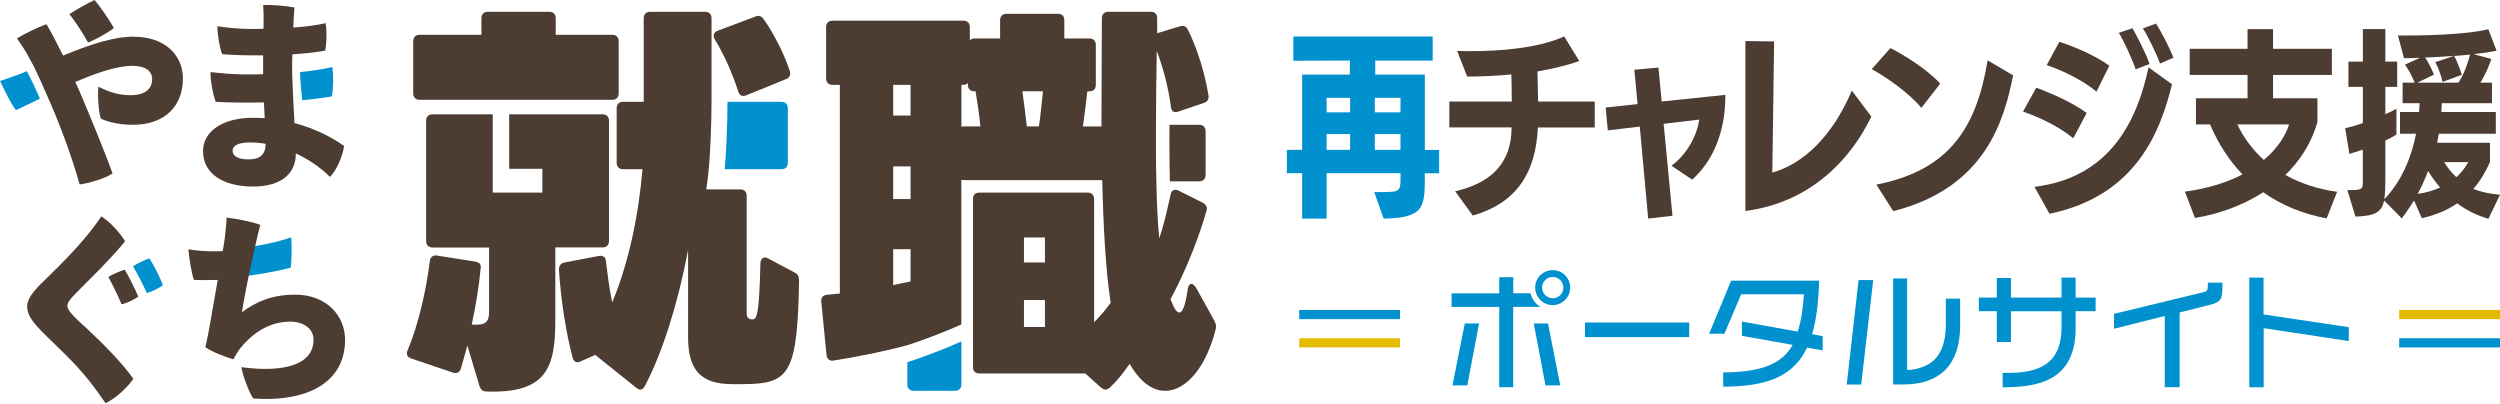
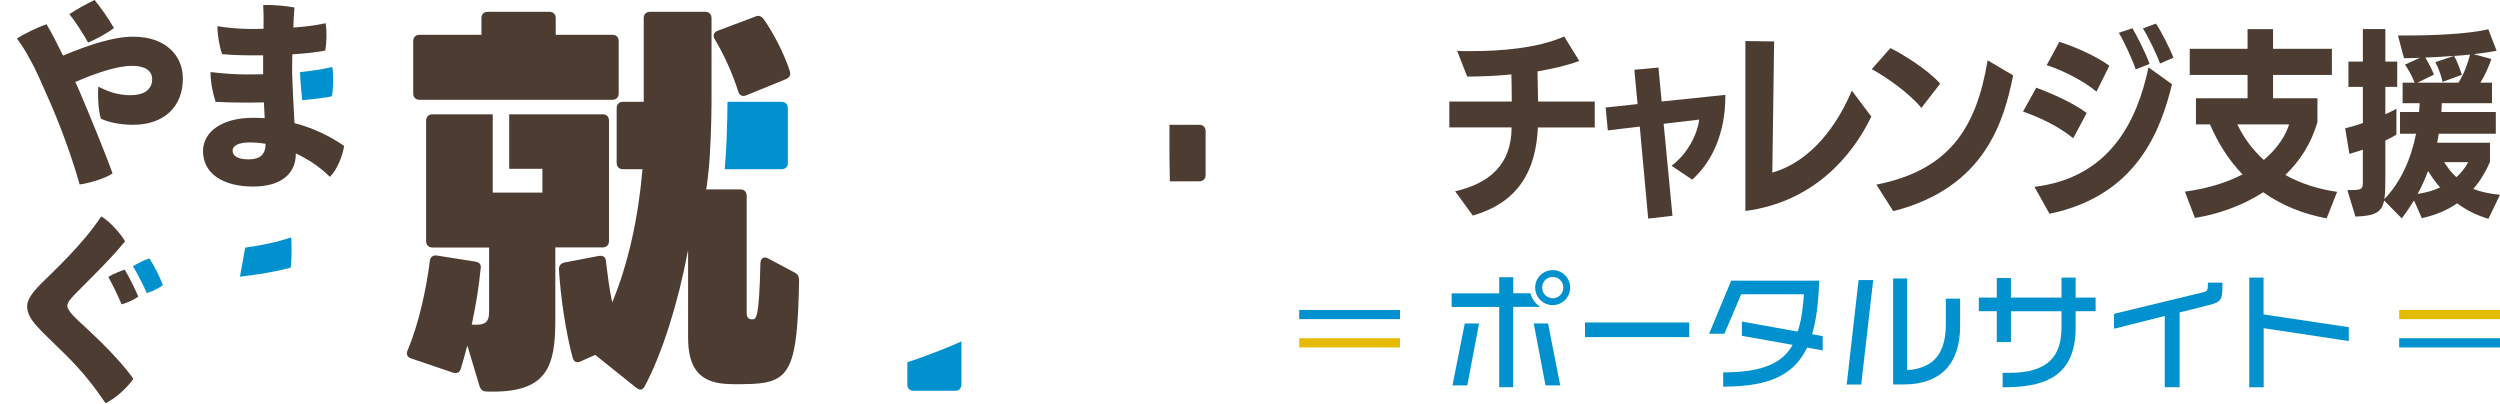
<svg xmlns="http://www.w3.org/2000/svg" width="272" height="44" viewBox="0 0 272 44" fill="none">
  <path d="M13.61 26.247C12.108 28.135 9.171 30.965 8.271 31.887C7.648 32.531 7.328 32.896 7.328 33.279C7.328 33.835 8.292 34.693 9.514 35.808C11.314 37.48 13.33 39.539 14.51 41.211C13.911 42.089 12.71 43.269 11.488 43.871C10.265 42.092 9.086 40.505 7.027 38.49C4.455 35.918 2.953 34.823 2.953 33.321C2.953 32.592 3.552 31.798 4.391 30.941C5.805 29.527 8.979 26.63 11.016 23.544C12.047 24.164 13.117 25.432 13.61 26.247Z" fill="#4C3C32" />
  <path d="M15.045 32.273C14.659 32.552 13.865 32.96 13.224 33.109C12.902 32.294 12.239 30.965 11.786 30.129C12.3 29.807 13.114 29.485 13.564 29.336C13.993 30.002 14.765 31.589 15.045 32.273Z" fill="#4C3C32" />
  <path d="M17.726 31.029C17.361 31.309 16.589 31.716 15.969 31.886C15.646 31.114 14.938 29.743 14.467 28.971C15.002 28.627 15.774 28.262 16.245 28.113C16.738 28.822 17.468 30.299 17.726 31.029Z" fill="#0091CE" />
  <path d="M31.627 29.12C31.755 28.326 31.755 26.375 31.669 25.818C30.219 26.344 28.428 26.7 26.68 26.94L26.105 30.102C28.07 29.88 30.049 29.555 31.627 29.12Z" fill="#0091CE" />
-   <path d="M32.115 32.057C29.65 32.057 27.871 32.808 26.326 33.966C26.433 33.194 26.713 31.738 27.014 30.215L27.701 27.062C27.98 25.797 28.215 24.812 28.324 24.468C27.509 24.146 25.688 23.782 24.657 23.675C24.615 24.511 24.508 25.627 24.378 26.442L24.229 27.32C23.864 27.341 23.52 27.341 23.222 27.341C22.258 27.341 21.27 27.256 20.498 27.129C20.583 28.223 20.842 29.701 21.097 30.452C21.763 30.494 22.663 30.473 23.691 30.452C23.368 32.297 23.025 34.182 22.833 35.361C22.663 36.261 22.511 37.097 22.34 37.763C22.964 38.256 24.636 38.879 25.384 39.092C25.621 38.684 25.898 38.192 26.156 37.87C27.056 36.775 28.838 34.997 31.58 34.997C32.997 34.997 34.11 35.726 34.11 36.97C34.11 39.672 30.915 40.572 26.263 39.949C26.412 40.892 27.12 42.737 27.549 43.357C33.681 43.786 37.543 41.448 37.543 36.988C37.543 34.285 35.463 32.057 32.118 32.057H32.115Z" fill="#4C3C32" />
  <path d="M14.539 3.989C12.286 3.989 9.671 4.889 6.862 6.047C6.217 4.74 5.576 3.496 5.062 2.639C4.098 2.961 2.617 3.691 1.845 4.183C2.338 4.87 2.876 5.706 3.131 6.22C3.347 6.606 3.56 6.992 3.755 7.378C3.755 7.378 4.192 8.245 5.105 10.358L5.533 11.322C6.713 14.067 7.85 17.174 8.665 20.068C9.717 19.941 11.581 19.36 12.246 18.867C11.453 16.639 9.61 12.179 8.622 9.862L8.194 8.92C10.422 7.956 12.718 7.163 14.39 7.163C15.828 7.163 16.555 7.719 16.555 8.622C16.555 9.78 15.612 10.358 14.217 10.358C12.821 10.358 11.857 9.993 10.699 9.437C10.614 10.23 10.699 12.139 10.979 12.912C11.666 13.234 12.867 13.577 14.475 13.577C17.862 13.577 19.899 11.604 19.899 8.54C19.899 6.032 17.99 3.995 14.539 3.995V3.989Z" fill="#4C3C32" />
  <path d="M12.393 3.043C11.858 2.101 10.933 0.769 10.292 0C9.583 0.322 8.255 1.052 7.546 1.544C8.145 2.253 9.133 3.794 9.583 4.633C10.42 4.29 11.791 3.539 12.393 3.046V3.043Z" fill="#4C3C32" />
-   <path d="M2.913 7.743C2.679 7.844 2.441 7.941 2.207 8.038C1.8 8.208 0.471 8.658 0 8.81C0.45 9.732 1.18 11.297 1.736 11.984C2.426 11.674 3.326 11.224 4.345 10.726C4.327 10.68 4.308 10.637 4.287 10.589C3.828 9.546 3.341 8.5 2.913 7.743Z" fill="#0091CE" />
  <path d="M36.113 10.483C36.262 9.689 36.305 8.233 36.156 7.287C35.064 7.546 33.86 7.722 32.644 7.847C32.674 8.914 32.799 10.161 32.881 10.899C34.1 10.793 35.228 10.65 36.113 10.483Z" fill="#0091CE" />
  <path d="M32.04 13.398L31.912 10.975C31.858 9.969 31.785 7.929 31.785 7.929V7.822C31.785 7.178 31.785 6.558 31.806 5.913C33.113 5.828 34.378 5.697 35.388 5.506C35.537 4.691 35.579 3.426 35.43 2.526C34.357 2.764 33.135 2.913 31.912 2.998C31.934 2.247 31.976 1.517 32.04 0.812C31.204 0.663 29.66 0.49 28.632 0.553C28.674 1.219 28.696 1.712 28.674 2.87V3.128C28.139 3.15 27.622 3.15 27.172 3.15C25.971 3.15 24.342 2.979 23.655 2.849C23.655 3.834 23.892 5.144 24.169 5.892C25.242 5.998 26.871 6.041 28.629 6.02V8.078C27.942 8.099 27.279 8.099 26.698 8.099C25.604 8.099 24.169 7.993 22.904 7.841C22.904 8.935 23.162 10.221 23.46 11.079C24.919 11.164 26.805 11.185 28.714 11.142L28.799 12.857C28.392 12.836 27.963 12.815 27.534 12.815C24.147 12.815 22.089 14.338 22.089 16.438C22.089 18.883 24.254 20.296 27.534 20.296C30.623 20.296 32.186 18.861 32.186 16.736V16.694C33.579 17.338 34.868 18.217 35.895 19.244C36.668 18.494 37.288 16.928 37.44 15.879C36.002 14.87 34.159 13.948 32.037 13.392L32.04 13.398ZM27.042 17.341C25.819 17.341 25.306 16.934 25.306 16.399C25.306 15.8 26.057 15.499 27.127 15.499C27.726 15.499 28.306 15.541 28.905 15.648C28.884 16.87 28.24 17.341 27.039 17.341H27.042Z" fill="#4C3C32" />
  <path d="M86.461 29.653L83.563 28.116C83.08 27.853 82.73 28.116 82.73 28.73C82.597 34.571 82.29 34.747 81.853 34.747C81.37 34.747 81.24 34.441 81.24 34.087V21.309C81.24 20.869 80.977 20.605 80.536 20.605H76.845V20.519C76.975 19.815 77.022 19.112 77.109 18.412C77.264 17.034 77.415 13.393 77.415 11.077V1.986C77.415 1.546 77.152 1.282 76.712 1.282H70.741C70.3 1.282 70.037 1.546 70.037 1.986V11.077H67.797C67.356 11.077 67.093 11.341 67.093 11.781V17.708C67.093 18.148 67.356 18.412 67.797 18.412H69.904C69.463 23.592 68.367 28.686 66.609 32.904C66.26 31.28 66.083 29.653 65.906 28.293C65.863 27.943 65.556 27.767 65.116 27.853L61.425 28.556C61.028 28.643 60.812 28.907 60.812 29.303C60.988 32.334 61.558 36.154 62.305 38.922C62.435 39.362 62.745 39.535 63.182 39.315L64.762 38.611L69.196 42.169C69.373 42.298 69.503 42.389 69.68 42.389C69.857 42.389 70.03 42.259 70.163 41.992C72.05 38.434 73.764 33.034 74.865 27.193V36.721C74.865 39.751 75.875 41.595 79.035 41.772C79.869 41.815 80.836 41.815 81.803 41.772C86.02 41.595 86.764 40.015 86.94 30.53C86.94 30.09 86.807 29.826 86.457 29.653H86.461Z" fill="#4C3C32" />
  <path d="M85.014 18.412C85.454 18.412 85.717 18.148 85.717 17.708V11.781C85.717 11.341 85.454 11.077 85.014 11.077H79.151C79.151 13.393 78.999 17.03 78.844 18.412H85.014Z" fill="#0091CE" />
  <path d="M45.662 10.857H66.609C67.05 10.857 67.313 10.594 67.313 10.154V4.489C67.313 4.049 67.05 3.786 66.609 3.786H60.462V1.986C60.462 1.546 60.198 1.282 59.758 1.282H53.083C52.643 1.282 52.38 1.546 52.38 1.986V3.786H45.662C45.221 3.786 44.958 4.049 44.958 4.489V10.154C44.958 10.594 45.221 10.857 45.662 10.857Z" fill="#4C3C32" />
  <path d="M66.26 26.226V13.141C66.26 12.701 65.997 12.437 65.556 12.437H55.4V18.365H59.012V20.955H53.61V12.437H47.066C46.625 12.437 46.362 12.701 46.362 13.141V26.226C46.362 26.666 46.625 26.929 47.066 26.929H53.214V33.91C53.214 35.141 52.73 35.404 51.327 35.317C51.767 33.254 52.117 31.147 52.294 29.213C52.38 28.773 52.164 28.553 51.724 28.466L47.553 27.806C47.112 27.72 46.806 27.983 46.763 28.419C46.366 31.58 45.532 35.314 44.345 38.124C44.168 38.521 44.302 38.871 44.742 39.001L49.266 40.538C49.707 40.668 50.013 40.538 50.143 40.098C50.363 39.307 50.627 38.474 50.847 37.594L52.164 41.984C52.294 42.381 52.514 42.598 52.954 42.598C59.542 42.818 60.419 39.921 60.419 34.823V26.919H65.556C65.997 26.919 66.26 26.655 66.26 26.215V26.226Z" fill="#4C3C32" />
  <path d="M80.312 9.934C80.442 10.374 80.753 10.547 81.189 10.374L85.494 8.617C85.891 8.44 86.064 8.177 85.934 7.74C85.364 5.983 84.22 3.656 83.08 2.076C82.817 1.726 82.51 1.636 82.156 1.813L78.072 3.35C77.632 3.526 77.545 3.876 77.765 4.273C78.732 5.853 79.743 8.094 80.312 9.937V9.934Z" fill="#4C3C32" />
  <path d="M127.281 19.728H130.467C130.907 19.728 131.171 19.465 131.171 19.025V14.281C131.171 13.841 130.907 13.577 130.467 13.577H127.238C127.238 13.577 127.216 17.459 127.281 19.725V19.728Z" fill="#4C3C32" />
-   <path d="M132.138 34.924L130.117 31.28C129.941 31.017 129.767 30.884 129.634 30.884C129.457 30.884 129.284 31.06 129.237 31.41C129.06 32.597 128.797 34.001 128.313 34.001C127.963 34.001 127.61 33.254 127.523 32.947L127.393 32.684C127.393 32.64 127.393 32.597 127.35 32.554C129.15 29.217 130.467 25.703 131.257 22.979C131.391 22.582 131.257 22.276 130.861 22.055L128.227 20.739C127.787 20.518 127.437 20.695 127.35 21.222C126.91 23.199 126.56 24.736 126.12 25.919C125.943 24.032 125.856 21.922 125.813 19.728C125.748 17.463 125.77 13.581 125.77 13.581C125.77 10.857 125.813 8.137 125.856 5.543C126.56 7.386 127.13 9.584 127.393 11.604C127.437 12.131 127.743 12.307 128.227 12.131L130.951 11.207C131.391 11.077 131.564 10.767 131.478 10.33C131.081 7.96 130.29 5.323 129.237 3.216C129.06 2.866 128.754 2.732 128.36 2.866L125.9 3.613V1.989C125.9 1.549 125.68 1.286 125.196 1.286H120.585C120.145 1.286 119.882 1.549 119.882 1.989C119.882 5.063 119.838 9.28 119.838 13.758H117.818C117.995 12.527 118.168 11.254 118.301 9.937H118.521C118.961 9.937 119.225 9.674 119.225 9.234V4.886C119.225 4.446 118.961 4.183 118.521 4.183H115.797V2.206C115.797 1.766 115.577 1.502 115.094 1.502H109.516C109.076 1.502 108.812 1.766 108.812 2.206V4.183H106.002C105.782 4.183 105.652 4.269 105.518 4.36V2.953C105.518 2.512 105.255 2.249 104.815 2.249H90.585C90.145 2.249 89.881 2.512 89.881 2.953V8.53C89.881 8.97 90.145 9.234 90.585 9.234H91.375V31.937C90.891 31.98 90.451 32.023 90.015 32.067C89.531 32.11 89.311 32.373 89.355 32.814L89.924 38.611C89.968 39.051 90.275 39.315 90.715 39.224C93.262 38.828 96.293 38.214 98.706 37.558C100.525 36.995 103.581 35.783 104.591 35.296V19.552C104.678 19.595 104.811 19.595 104.941 19.595H119.918C120.047 24.469 120.268 29.256 120.841 32.947C120.271 33.737 119.701 34.397 119.041 35.054V21.659C119.041 21.218 118.777 20.955 118.337 20.955H106.568C106.085 20.955 105.865 21.218 105.865 21.659V39.928C105.865 40.368 106.085 40.632 106.568 40.632H118.074L119.788 42.168C119.964 42.298 120.094 42.389 120.271 42.389C120.448 42.389 120.578 42.302 120.755 42.168C121.458 41.508 122.162 40.675 122.905 39.578C123.695 40.985 125.012 42.522 126.769 42.522C129.01 42.522 131.203 40.018 132.26 35.848C132.347 35.498 132.304 35.234 132.131 34.924H132.138ZM99.067 30.62C98.454 30.75 97.837 30.884 97.18 31.017V27.11H99.067V30.624V30.62ZM99.067 21.659H97.18V18.101H99.067V21.659ZM99.067 12.571H97.18V9.234H99.067V12.571ZM104.952 13.754C104.818 13.754 104.688 13.754 104.602 13.797V9.23H104.822C105.042 9.23 105.172 9.143 105.305 9.053V9.23C105.305 9.67 105.569 9.933 106.009 9.933H106.142C106.362 11.25 106.539 12.48 106.669 13.754H104.955H104.952ZM113.034 13.754H111.717C111.583 12.48 111.41 11.207 111.233 9.933H113.474C113.344 11.25 113.21 12.567 113.034 13.754ZM113.69 35.581H111.406V32.637H113.69V35.581ZM113.69 28.556H111.406V25.833H113.69V28.556Z" fill="#4C3C32" />
  <path d="M98.714 41.818C98.714 42.259 98.977 42.522 99.417 42.522H103.899C104.339 42.522 104.602 42.259 104.602 41.818V37.143C103.592 37.63 100.536 38.839 98.718 39.405V41.818H98.714Z" fill="#0091CE" />
-   <path d="M155.021 18.844V19.479C155.021 22.603 154.825 23.716 150.54 23.783L149.513 20.898H150.388C152.179 20.898 152.375 20.812 152.375 19.542V18.844H144.335V23.783H141.669V18.844H140.011V16.308H141.673V8.115H146.852L146.875 6.586L140.712 6.61V3.968H155.876V6.59H149.627V8.119H155.025V16.311H156.578V18.848H155.025L155.021 18.844ZM146.891 10.651H144.335V12.223H146.891V10.651ZM146.891 14.583H144.335V16.308H146.891V14.583ZM152.375 10.651H149.58V12.223H152.375V10.651ZM152.375 14.583H149.58V16.308H152.375V14.583Z" fill="#0091CE" />
  <path d="M167.323 13.862C167.103 18.71 165.092 22.054 160.243 23.454L158.322 20.812C162.015 19.961 164.461 17.927 164.461 13.862H157.687V11.043H164.481C164.481 10.059 164.457 8.946 164.438 8.095C162.756 8.272 161.27 8.315 159.631 8.334L158.538 5.54C158.996 5.563 159.479 5.563 159.98 5.563C163.281 5.563 167.28 5.257 170.185 3.968L171.823 6.633C170.404 7.158 168.852 7.484 167.28 7.77L167.346 11.047H173.509V13.866H167.327L167.323 13.862Z" fill="#4C3C32" />
  <path d="M179.323 23.779L178.406 13.771L174.932 14.187L174.693 11.698L178.167 11.325L177.818 7.59L180.44 7.35L180.789 11.043L187.716 10.322V10.498C187.716 14.43 186.317 17.578 184.11 19.545L181.86 18.036C183.565 16.77 184.655 14.693 184.874 13.011L181.005 13.47L181.965 23.477L179.323 23.783V23.779Z" fill="#4C3C32" />
  <path d="M189.899 4.465L193.024 4.509C193.024 5.316 192.871 14.908 192.828 18.777C196.172 17.836 199.339 14.889 201.48 9.863L203.601 12.682C201.546 16.962 197.309 21.988 189.899 22.952V4.469V4.465Z" fill="#4C3C32" />
  <path d="M209.046 11.741C207.626 10.016 205.023 8.268 203.647 7.523L205.678 5.23C206.858 5.818 209.591 7.437 211.096 9.099L209.042 11.741H209.046ZM204.149 20.086C212.037 18.534 215.032 13.967 216.255 6.563L219.03 8.201C218.046 13.073 216.035 20.435 205.984 22.971L204.149 20.086Z" fill="#4C3C32" />
  <path d="M225.566 15.041C223.817 13.622 221.763 12.725 220.105 12.137L221.548 9.538C222.99 10.082 225.417 11.09 227.032 12.29L225.57 15.041H225.566ZM221.348 20.329C229.541 19.326 232.512 13.207 233.759 7.331L236.315 9.165C235.092 14.148 232.512 21.29 222.986 23.257L221.348 20.329ZM228.098 9.973C226.679 8.769 224.319 7.613 222.681 7.088L224.057 4.551C225.476 4.987 227.989 6.037 229.498 7.15L228.098 9.969V9.973ZM232.36 7.546C232.03 6.519 230.984 4.269 230.525 3.572L232.011 3.07C232.383 3.705 233.54 5.912 233.869 6.958L232.36 7.546ZM235.006 6.911C234.676 5.951 233.696 3.94 233.148 3.089L234.567 2.564C235.068 3.285 236.096 5.273 236.468 6.28L235.006 6.915V6.911Z" fill="#4C3C32" />
  <path d="M253.141 23.759C250.562 23.277 248.245 22.34 246.238 20.917C243.901 22.427 241.236 23.32 238.809 23.712L237.715 20.851C240.009 20.545 242.196 19.91 243.988 18.973C242.545 17.487 241.365 15.672 240.448 13.532H238.919V10.69H244.533V8.154H238.241V5.312H244.533V3.172H247.308V5.312H253.71V8.154H247.308V10.69H252.138V13.289C251.46 15.625 250.217 17.527 248.641 19.036C250.323 19.977 252.248 20.588 254.278 20.87L253.141 23.755V23.759ZM243.419 13.532C244.164 15.084 245.144 16.351 246.305 17.401C247.877 16.092 248.731 14.606 249.057 13.532H243.419Z" fill="#4C3C32" />
  <path d="M270.73 23.802C269.464 23.43 268.327 22.862 267.343 22.121C266.249 22.885 264.959 23.41 263.497 23.74L262.646 21.815C262.231 22.47 261.796 23.124 261.313 23.759L259.393 21.815C259.13 23.105 258.389 23.497 256.268 23.563L255.394 20.678H255.853C256.966 20.678 257.076 20.525 257.076 19.871V16.288L255.613 16.747L255.155 13.952C255.79 13.799 256.445 13.622 257.08 13.383V9.452H255.508V6.7H257.08V3.16H259.526V6.7H260.816V9.452H259.526V12.423C259.941 12.246 260.357 12.05 260.729 11.835V14.653C260.337 14.892 259.941 15.088 259.526 15.288V19.463C259.526 20.404 259.502 21.125 259.416 21.67C261.208 19.812 262.321 17.299 262.87 14.547H261.121V12.188H263.195L263.262 11.227H261.404V8.997H262.713C262.493 8.385 262.015 7.535 261.662 7.029L263.301 6.288C262.666 6.312 262.078 6.331 261.553 6.331L260.898 3.862H261.901C264.873 3.862 268.652 3.685 270.73 3.184L271.628 5.52C270.883 5.673 270.032 5.782 269.138 5.892L271.063 6.418C270.757 7.292 270.365 8.209 269.86 8.997H271.126V11.227H265.665C265.665 11.556 265.641 11.882 265.622 12.188H271.545V14.547H265.339C265.296 14.877 265.23 15.202 265.163 15.531H270.91V17.628C270.408 18.765 269.816 19.726 269.095 20.557C269.926 20.886 270.887 21.082 272 21.192L270.734 23.814L270.73 23.802ZM265.751 8.903C265.598 8.181 265.269 7.331 264.963 6.762L266.994 6.084C265.943 6.171 264.853 6.214 263.869 6.261C264.218 6.806 264.634 7.637 264.81 8.119L263.019 8.993H267.476C268.111 8.052 268.527 6.786 268.742 5.935C268.174 6.002 267.586 6.045 267.017 6.088C267.323 6.633 267.672 7.574 267.848 8.142L265.751 8.907V8.903ZM263.038 21.094C263.889 20.984 264.72 20.745 265.485 20.396C265.002 19.851 264.567 19.24 264.175 18.605C263.846 19.479 263.477 20.31 263.038 21.094ZM265.924 17.64C266.296 18.252 266.731 18.797 267.256 19.279C267.782 18.797 268.217 18.252 268.546 17.64H265.924Z" fill="#4C3C32" />
  <path d="M164.641 42.127H163.116V33.394H157.936V31.912H163.116V30.161H164.641V31.905H166.508C166.676 32.525 167.063 33.058 167.588 33.386H164.633V42.119L164.641 42.127ZM158.03 41.93L159.366 35.196H160.92L159.643 41.93H158.03ZM168.15 41.93L166.873 35.196H168.427L169.755 41.93H168.15ZM167.026 31.285C167.026 30.234 167.887 29.388 168.938 29.388C169.988 29.388 170.835 30.234 170.835 31.285C170.835 32.336 169.988 33.197 168.938 33.197C167.887 33.197 167.026 32.336 167.026 31.285ZM170.091 31.285C170.091 30.65 169.58 30.132 168.938 30.132C168.296 30.132 167.785 30.643 167.785 31.285C167.785 31.927 168.296 32.452 168.938 32.452C169.58 32.452 170.091 31.927 170.091 31.285Z" fill="#0091CE" />
  <path d="M183.785 36.677H172.447V35.086H183.785V36.677Z" fill="#0091CE" />
  <path d="M198.31 36.582V38.121L196.617 37.815C195.275 40.587 192.86 42.068 187.483 42.068V40.514C191.875 40.514 193.969 39.449 195.034 37.523L189.518 36.538V34.984L195.589 36.078C196.004 34.875 196.172 33.321 196.267 32.015H189.445L187.614 36.312H185.951L188.351 30.534H197.931C197.836 33.248 197.559 35.013 197.157 36.356L198.31 36.575V36.582Z" fill="#0091CE" />
  <path d="M202.507 41.835H200.923L202.215 30.468H203.805L202.499 41.835H202.507ZM207.497 40.252C207.847 40.266 208.839 40.172 209.795 39.639C210.824 39.055 211.707 37.808 211.707 35.298V32.496H213.261V35.451C213.261 39.595 211.138 41.828 207.11 41.828H205.972V30.3H207.497V40.252Z" fill="#0091CE" />
  <path d="M218.791 33.875V37.217H217.251V33.861H215.296V32.38H217.251V30.249H218.791V32.38H224.292V30.205H225.831V32.38H228.005V33.861H225.831V35.663C225.831 41.303 221.964 42.149 217.886 42.134V40.566H218.608C222.738 40.566 224.292 38.844 224.292 35.604V33.868H218.791V33.875Z" fill="#0091CE" />
  <path d="M230.004 35.765V34.145L239.569 31.832C240.219 31.694 240.219 31.584 240.219 30.753H241.802C241.802 32.496 241.802 32.832 240.35 33.19L237.147 33.992V42.127H235.527V34.379L230.012 35.765H230.004Z" fill="#0091CE" />
  <path d="M246.275 34.211L255.548 35.597V37.107L246.29 35.707V42.134H244.721V30.205H246.275V34.211Z" fill="#0091CE" />
  <path d="M141.356 34.223H152.324" stroke="#0091CE" />
  <path d="M141.356 37.3H152.324" stroke="#E5BB00" />
  <path d="M261.032 37.3H272" stroke="#0091CE" />
  <path d="M261.032 34.223H272" stroke="#E5BB00" />
</svg>